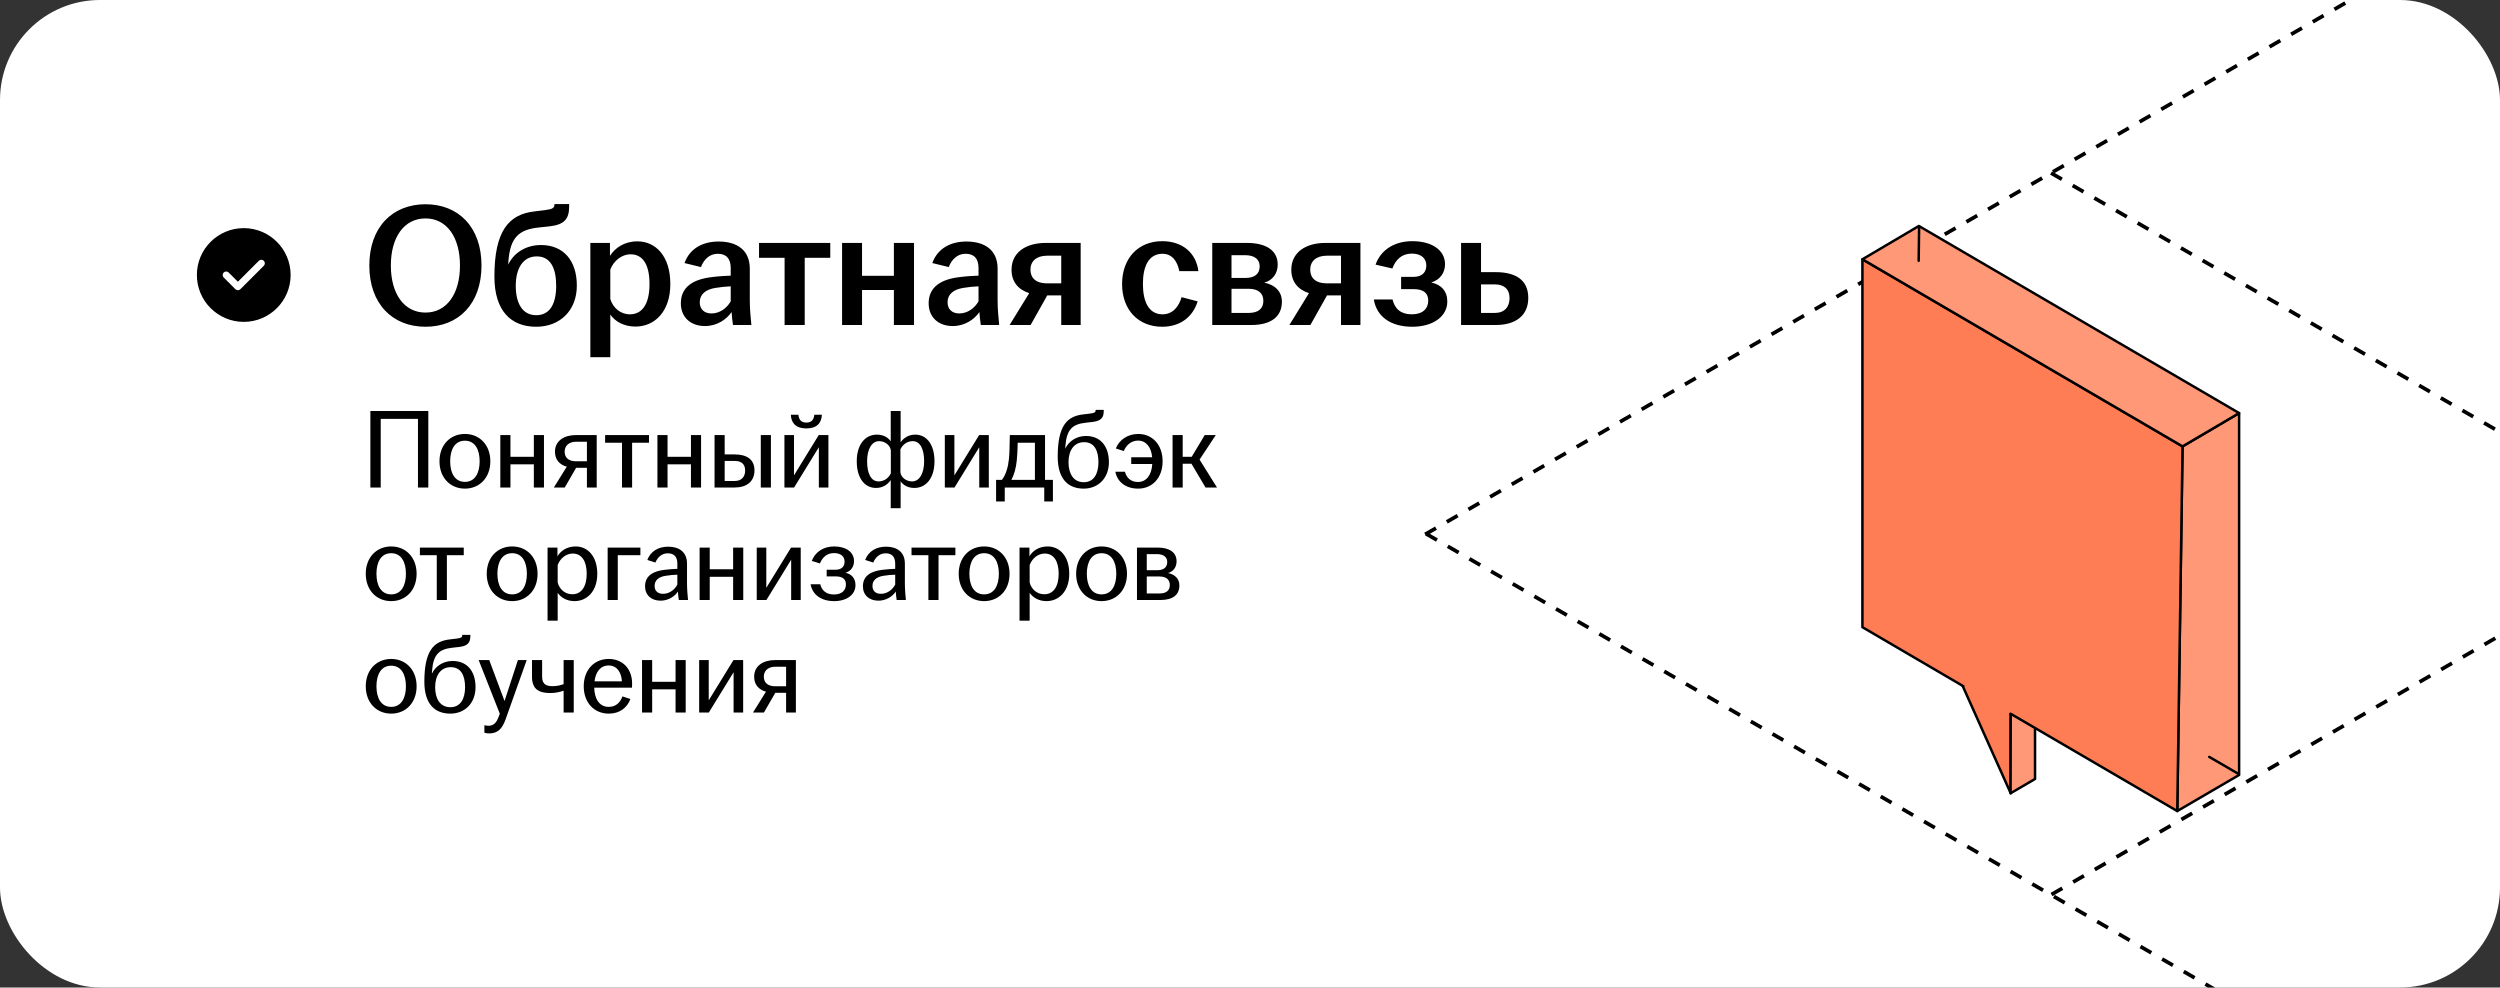
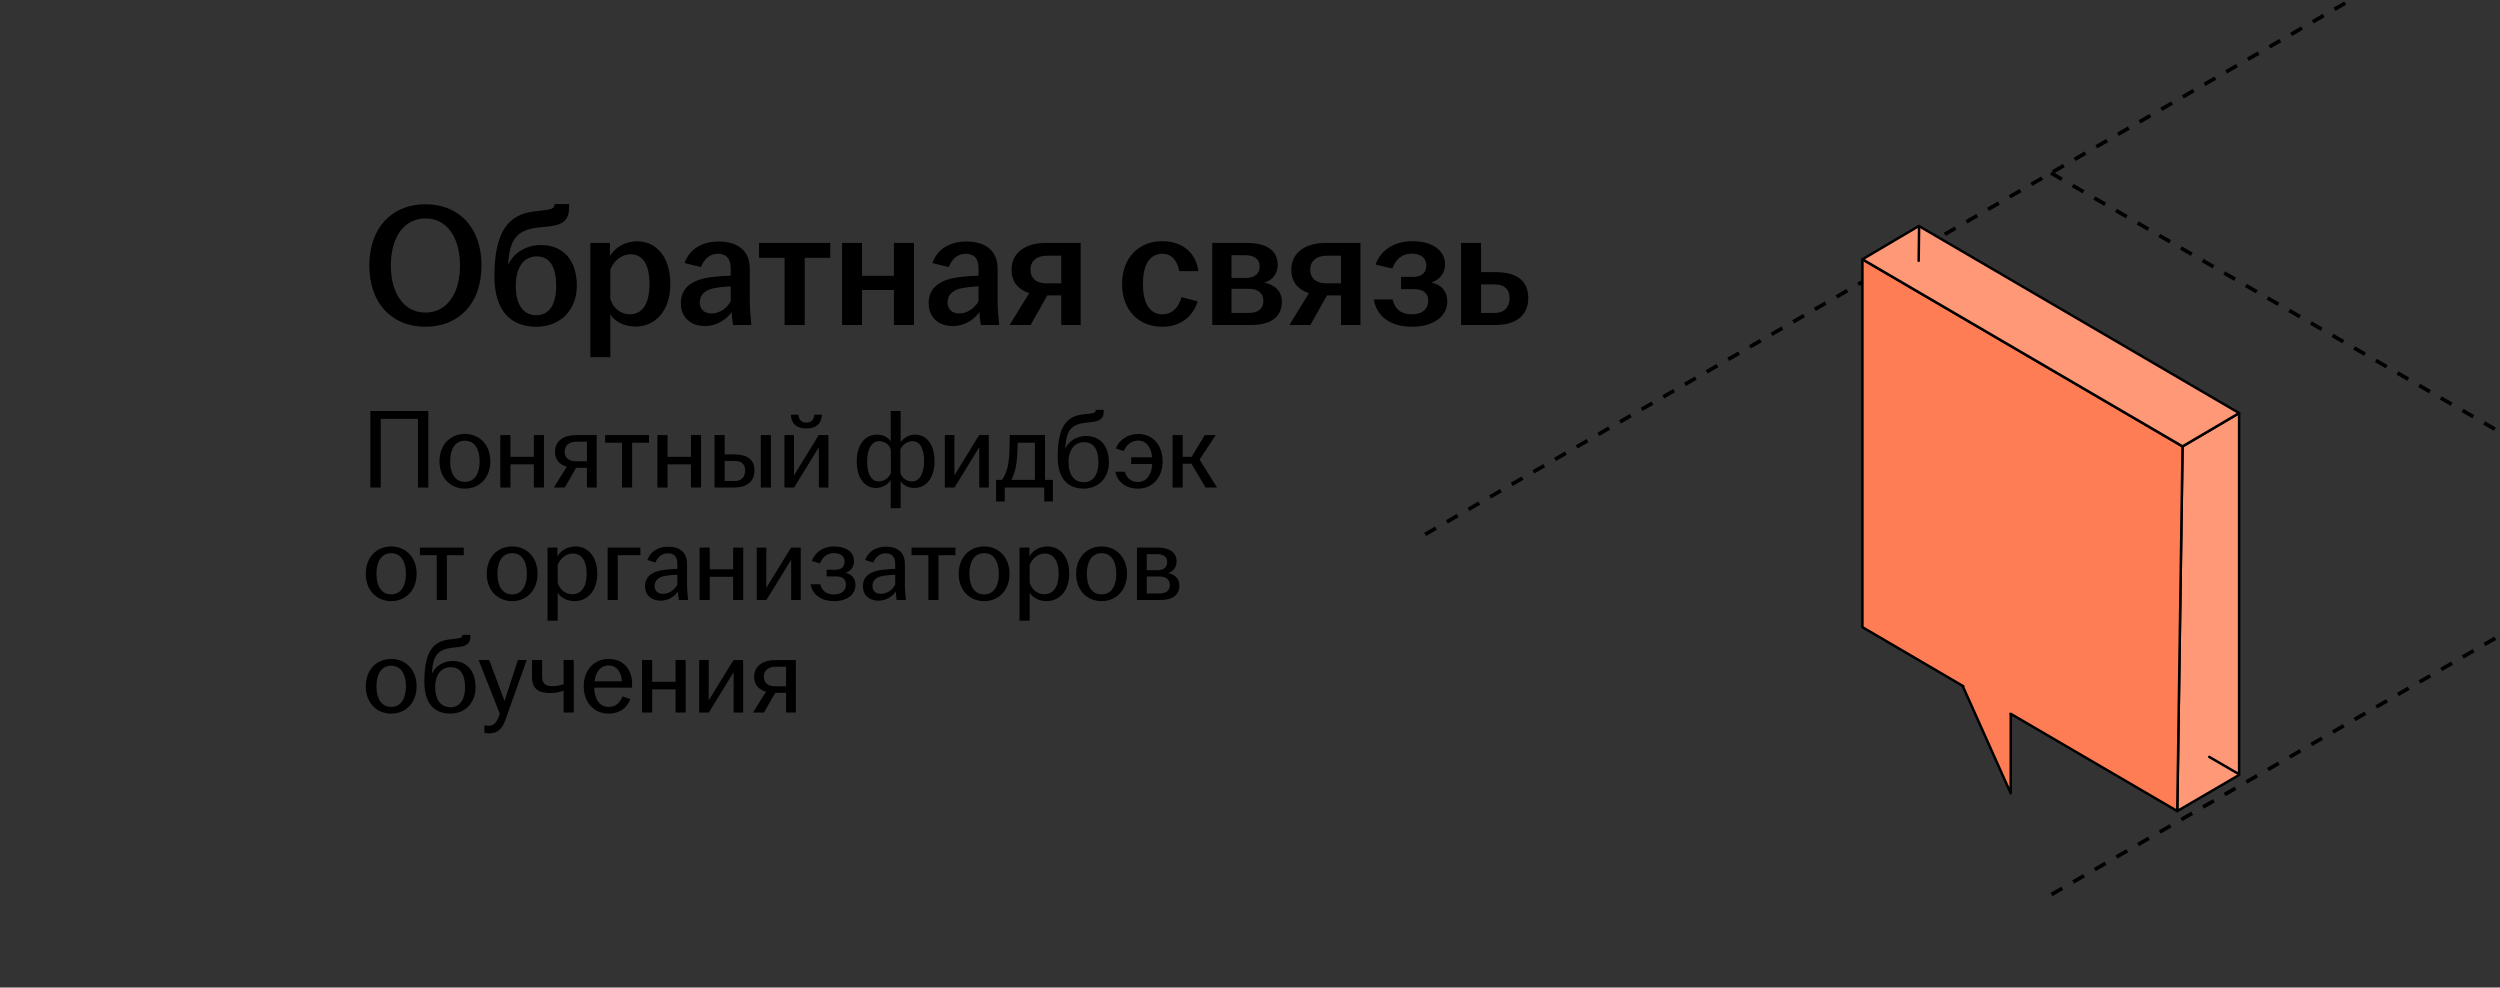
<svg xmlns="http://www.w3.org/2000/svg" width="400" height="158" viewBox="0 0 400 158" fill="none">
  <rect x="0" y="0" width="400" height="158" fill="#333333" stroke="none" />
  <g clip-path="url(#clip0_4675_42295)">
-     <rect width="400" height="158" rx="16" fill="white" />
-     <path d="M39 36.5C43.142 36.5 46.5 39.858 46.5 44C46.5 48.142 43.142 51.5 39 51.5C34.858 51.5 31.5 48.142 31.5 44C31.5 39.858 34.858 36.5 39 36.5ZM41.415 41.727L38.062 45.08L36.585 43.602C36.366 43.383 36.009 43.383 35.79 43.602C35.57 43.822 35.57 44.178 35.79 44.398L37.665 46.273C37.884 46.492 38.241 46.492 38.46 46.273L42.21 42.523C42.43 42.303 42.43 41.947 42.21 41.727C41.991 41.508 41.634 41.508 41.415 41.727Z" fill="black" />
    <path d="M68.08 52.28C62.788 52.28 59.092 48.612 59.092 42.48C59.092 36.348 62.788 32.68 68.08 32.68C73.372 32.68 77.04 36.348 77.04 42.48C77.04 48.612 73.372 52.28 68.08 52.28ZM62.536 42.48C62.536 46.988 64.636 50.012 68.08 50.012C71.496 50.012 73.596 46.988 73.596 42.48C73.596 37.972 71.496 34.948 68.08 34.948C64.636 34.948 62.536 37.972 62.536 42.48ZM85.797 52.28C81.765 52.28 79.105 49.76 79.105 44.244C79.105 36.992 81.373 34.304 85.489 33.828L87.309 33.604C88.429 33.464 88.709 33.24 88.709 32.736V32.652H91.061V33.044C91.061 35.004 90.333 35.928 87.981 36.208L86.161 36.404C82.997 36.74 81.625 38.028 81.345 41.808L81.317 42.34C82.157 40.52 84.089 39.204 86.553 39.204C90.137 39.204 92.293 41.668 92.293 45.7C92.293 49.704 89.577 52.28 85.797 52.28ZM82.521 45.728C82.521 48.528 83.585 50.432 85.797 50.432C88.037 50.432 88.989 48.528 88.989 45.728C88.989 42.956 88.121 41.024 85.881 41.024C83.669 41.024 82.521 42.956 82.521 45.728ZM94.457 57.152V38.868H97.593V40.94C98.405 39.68 99.861 38.616 101.989 38.616C104.901 38.616 107.253 40.968 107.253 45.448C107.253 49.928 104.677 52.252 101.681 52.252C99.805 52.252 98.377 51.412 97.649 50.32V57.152H94.457ZM97.649 47.828C98.069 49.256 99.273 50.292 100.785 50.292C102.773 50.292 103.921 48.612 103.921 45.448C103.921 42.256 102.801 40.688 100.897 40.688C99.441 40.688 98.181 41.752 97.649 43.124V47.828ZM112.799 52.168C110.475 52.168 108.935 50.74 108.935 48.528C108.935 45.84 111.007 44.664 113.947 44.328C115.039 44.188 116.103 44.132 116.915 44.104V42.9C116.915 41.36 116.187 40.604 114.843 40.604C113.527 40.604 112.603 41.528 112.155 42.732L109.523 42.088C110.335 39.82 112.351 38.644 114.983 38.644C117.923 38.644 119.967 40.016 119.967 42.984V48.052C119.967 49.452 120.107 50.852 120.219 52H117.279C117.195 51.384 117.083 50.572 117.055 49.928C116.243 51.104 114.731 52.168 112.799 52.168ZM111.959 48.36C111.959 49.508 112.715 50.152 113.835 50.152C115.123 50.152 116.271 49.34 116.915 48.22V45.812C116.131 45.84 115.347 45.924 114.479 46.064C112.883 46.316 111.959 47.1 111.959 48.36ZM125.535 52V41.248H121.447V38.868H132.843V41.248H128.755V52H125.535ZM134.734 52V38.868H137.926V44.132H143.022V38.868H146.242V52H143.022V46.4H137.926V52H134.734ZM152.448 52.168C150.124 52.168 148.584 50.74 148.584 48.528C148.584 45.84 150.656 44.664 153.596 44.328C154.688 44.188 155.752 44.132 156.564 44.104V42.9C156.564 41.36 155.836 40.604 154.492 40.604C153.176 40.604 152.252 41.528 151.803 42.732L149.172 42.088C149.984 39.82 152 38.644 154.632 38.644C157.572 38.644 159.616 40.016 159.616 42.984V48.052C159.616 49.452 159.756 50.852 159.868 52H156.928C156.844 51.384 156.732 50.572 156.704 49.928C155.892 51.104 154.38 52.168 152.448 52.168ZM151.608 48.36C151.608 49.508 152.364 50.152 153.484 50.152C154.772 50.152 155.919 49.34 156.564 48.22V45.812C155.78 45.84 154.996 45.924 154.128 46.064C152.532 46.316 151.608 47.1 151.608 48.36ZM169.798 52V47.268H167.558L164.898 52H161.538L164.674 46.904C162.938 46.344 161.846 45.112 161.846 43.152C161.846 40.408 164.114 38.868 167.306 38.868H172.906V52H169.798ZM164.87 43.152C164.87 44.496 165.794 45.336 167.474 45.336H169.798V40.912H167.53C165.822 40.912 164.87 41.808 164.87 43.152ZM185.945 52.28C182.165 52.28 179.533 49.62 179.533 45.448C179.533 41.276 182.165 38.588 185.945 38.588C189.193 38.588 191.377 40.464 191.741 43.376H188.689C188.381 41.836 187.569 40.604 186.001 40.604C183.789 40.604 182.865 42.62 182.865 45.42C182.865 48.248 183.789 50.292 186.001 50.292C187.681 50.292 188.633 49.004 189.053 47.548L191.629 48.22C190.845 50.684 188.885 52.28 185.945 52.28ZM193.961 52V38.868H199.505C202.585 38.868 204.433 40.072 204.433 42.34C204.433 43.712 203.649 44.86 202.277 45.224C203.873 45.532 205.105 46.54 205.105 48.276C205.105 50.572 203.481 52 200.205 52H193.961ZM197.041 50.068H199.785C201.381 50.068 202.137 49.34 202.137 48.136C202.137 46.932 201.353 46.204 199.757 46.204H197.041V50.068ZM197.041 44.468H199.309C200.765 44.468 201.549 43.796 201.549 42.62C201.549 41.5 200.737 40.828 199.197 40.828H197.041V44.468ZM214.56 52V47.268H212.32L209.66 52H206.3L209.436 46.904C207.7 46.344 206.608 45.112 206.608 43.152C206.608 40.408 208.876 38.868 212.068 38.868H217.668V52H214.56ZM209.632 43.152C209.632 44.496 210.556 45.336 212.236 45.336H214.56V40.912H212.292C210.584 40.912 209.632 41.808 209.632 43.152ZM225.969 52.28C222.469 52.28 220.257 50.628 219.809 47.912H222.805C223.169 49.452 224.177 50.292 225.885 50.292C227.649 50.292 228.517 49.368 228.517 48.108C228.517 46.96 227.845 46.26 226.165 46.26H224.177V44.3H226.137C227.537 44.3 228.209 43.572 228.209 42.48C228.209 41.36 227.425 40.576 225.885 40.576C224.289 40.576 223.309 41.528 222.777 42.956L220.089 42.34C220.957 39.904 223.197 38.588 225.969 38.588C229.105 38.588 231.205 40.016 231.205 42.284C231.205 43.628 230.421 44.776 228.993 45.196C230.589 45.532 231.569 46.568 231.569 48.248C231.569 50.656 229.245 52.28 225.969 52.28ZM233.773 52V38.868H236.965V43.544H239.317C242.481 43.544 244.525 44.776 244.525 47.66C244.525 50.516 242.481 52 239.317 52H233.773ZM236.965 50.068H239.177C240.745 50.068 241.529 49.088 241.529 47.688C241.529 46.288 240.689 45.504 239.177 45.504H236.965V50.068Z" fill="black" />
    <path d="M59.26 78V65.76H68.53V78H66.874V67.02H60.916V78H59.26ZM74.385 78.18C72.045 78.18 70.317 76.434 70.317 73.806C70.317 71.178 72.045 69.432 74.385 69.432C76.725 69.432 78.453 71.178 78.453 73.806C78.453 76.434 76.725 78.18 74.385 78.18ZM72.027 73.806C72.027 75.678 72.765 77.1 74.385 77.1C76.005 77.1 76.743 75.678 76.743 73.806C76.743 71.934 76.005 70.512 74.385 70.512C72.765 70.512 72.027 71.934 72.027 73.806ZM80.051 78V69.612H81.671V73.086H85.415V69.612H87.035V78H85.415V74.292H81.671V78H80.051ZM93.907 78V74.85H92.179L90.361 78H88.615L90.685 74.67C89.533 74.346 88.795 73.554 88.795 72.276C88.795 70.53 90.253 69.612 92.143 69.612H95.473V78H93.907ZM90.343 72.276C90.343 73.212 90.973 73.806 92.161 73.806H93.907V70.674H92.215C90.991 70.674 90.343 71.34 90.343 72.276ZM99.519 78V70.836H96.819V69.612H103.839V70.836H101.139V78H99.519ZM105.187 78V69.612H106.807V73.086H110.551V69.612H112.171V78H110.551V74.292H106.807V78H105.187ZM114.328 78V69.612H115.948V72.708H117.55C119.476 72.708 120.718 73.5 120.718 75.264C120.718 77.028 119.476 78 117.55 78H114.328ZM115.948 76.956H117.586C118.666 76.956 119.224 76.254 119.224 75.282C119.224 74.31 118.666 73.752 117.586 73.752H115.948V76.956ZM121.726 78V69.612H123.346V78H121.726ZM125.508 78V69.612H127.038V76.056L130.998 69.612H132.546V78H131.016V71.556L127.056 78H125.508ZM126.534 66.354H127.74C127.83 67.146 128.172 67.614 129.018 67.614C129.864 67.614 130.206 67.146 130.296 66.354H131.502C131.448 67.668 130.71 68.55 129.018 68.55C127.326 68.55 126.588 67.668 126.534 66.354ZM142.516 81.312V76.812C142.048 77.496 141.274 78.072 140.158 78.072C138.358 78.072 137.08 76.524 137.08 73.806C137.08 71.088 138.448 69.54 140.302 69.54C141.274 69.54 142.066 69.936 142.516 70.62V65.76H144.1V70.764C144.568 70.098 145.342 69.54 146.44 69.54C148.24 69.54 149.518 71.088 149.518 73.806C149.518 76.524 148.15 78.072 146.296 78.072C145.342 78.072 144.55 77.676 144.1 77.01V81.312H142.516ZM138.736 73.806C138.736 75.75 139.366 77.028 140.572 77.028C141.436 77.028 142.174 76.506 142.534 75.732V72.06C142.444 71.25 141.598 70.584 140.662 70.584C139.492 70.584 138.736 71.862 138.736 73.806ZM144.064 75.57C144.154 76.38 145 77.028 145.936 77.028C147.106 77.028 147.862 75.75 147.862 73.806C147.862 71.862 147.232 70.584 146.026 70.584C145.162 70.584 144.424 71.124 144.064 71.898V75.57ZM151.172 78V69.612H152.702V76.056L156.662 69.612H158.21V78H156.68V71.556L152.72 78H151.172ZM159.375 80.232V76.776H160.311C160.959 75.93 161.301 74.706 161.427 73.446C161.517 72.6 161.535 71.61 161.571 69.612H167.205V76.776H168.465V80.232H167.079V78H160.761V80.232H159.375ZM161.823 76.776H165.585V70.836H162.831C162.813 71.772 162.777 72.744 162.687 73.644C162.561 74.904 162.273 75.93 161.823 76.776ZM173.392 78.18C170.872 78.18 169.234 76.614 169.234 73.068C169.234 68.118 170.728 66.57 173.356 66.3C173.698 66.264 174.166 66.21 174.4 66.174C175.138 66.084 175.3 65.958 175.3 65.634V65.58H176.596V65.778C176.596 66.804 176.182 67.344 174.85 67.506L173.752 67.632C171.592 67.866 170.656 68.676 170.458 71.43L170.44 71.79C170.98 70.62 172.222 69.756 173.752 69.756C176.092 69.756 177.424 71.412 177.424 73.95C177.424 76.488 175.732 78.18 173.392 78.18ZM170.962 73.95C170.962 75.822 171.772 77.154 173.392 77.154C175.012 77.154 175.75 75.822 175.75 73.95C175.75 72.078 175.084 70.746 173.464 70.746C171.844 70.746 170.962 72.078 170.962 73.95ZM182.112 78.18C180.042 78.18 178.746 77.028 178.458 75.48H179.988C180.24 76.434 180.924 77.118 182.076 77.118C183.444 77.118 184.272 75.948 184.362 74.238H180.996V73.158H184.344C184.2 71.556 183.39 70.494 182.076 70.494C180.942 70.494 180.15 71.304 179.808 72.168L178.53 71.754C179.088 70.332 180.492 69.432 182.112 69.432C184.398 69.432 186.018 71.178 186.018 73.806C186.018 76.434 184.38 78.18 182.112 78.18ZM187.611 78V69.612H189.231V73.086H190.671L192.759 69.612H194.523L191.931 73.536L194.721 78H192.885L190.635 74.202H189.231V78H187.611ZM62.59 96.18C60.25 96.18 58.522 94.434 58.522 91.806C58.522 89.178 60.25 87.432 62.59 87.432C64.93 87.432 66.658 89.178 66.658 91.806C66.658 94.434 64.93 96.18 62.59 96.18ZM60.232 91.806C60.232 93.678 60.97 95.1 62.59 95.1C64.21 95.1 64.948 93.678 64.948 91.806C64.948 89.934 64.21 88.512 62.59 88.512C60.97 88.512 60.232 89.934 60.232 91.806ZM69.882 96V88.836H67.182V87.612H74.202V88.836H71.502V96H69.882ZM81.944 96.18C79.603 96.18 77.876 94.434 77.876 91.806C77.876 89.178 79.603 87.432 81.944 87.432C84.284 87.432 86.011 89.178 86.011 91.806C86.011 94.434 84.284 96.18 81.944 96.18ZM79.585 91.806C79.585 93.678 80.323 95.1 81.944 95.1C83.564 95.1 84.302 93.678 84.302 91.806C84.302 89.934 83.564 88.512 81.944 88.512C80.323 88.512 79.585 89.934 79.585 91.806ZM87.609 99.312V87.612H89.193V88.998C89.733 88.134 90.687 87.432 92.109 87.432C93.999 87.432 95.565 88.962 95.565 91.806C95.565 94.65 93.873 96.18 91.929 96.18C90.669 96.18 89.715 95.586 89.229 94.848V99.312H87.609ZM89.229 93.192C89.499 94.272 90.399 95.082 91.569 95.082C93.009 95.082 93.873 93.876 93.873 91.806C93.873 89.736 93.045 88.566 91.641 88.566C90.525 88.566 89.589 89.394 89.229 90.42V93.192ZM97.225 96V87.612H102.463V88.836H98.844V96H97.225ZM105.693 96.108C104.199 96.108 103.209 95.208 103.209 93.804C103.209 92.112 104.523 91.392 106.287 91.176C107.043 91.086 107.817 91.032 108.375 91.014V90.186C108.375 89.07 107.835 88.53 106.845 88.53C105.873 88.53 105.207 89.178 104.865 90.006L103.569 89.592C104.109 88.17 105.369 87.468 106.917 87.468C108.645 87.468 109.923 88.314 109.923 90.168V93.372C109.923 94.29 110.013 95.244 110.085 96H108.609C108.555 95.604 108.483 95.082 108.465 94.65C107.943 95.442 106.917 96.108 105.693 96.108ZM104.739 93.75C104.739 94.56 105.261 95.01 106.089 95.01C107.061 95.01 107.925 94.398 108.375 93.534V91.95C107.763 91.968 107.151 92.022 106.485 92.13C105.351 92.31 104.739 92.868 104.739 93.75ZM111.937 96V87.612H113.557V91.086H117.301V87.612H118.921V96H117.301V92.292H113.557V96H111.937ZM121.078 96V87.612H122.608V94.056L126.568 87.612H128.116V96H126.586V89.556L122.626 96H121.078ZM133.475 96.18C131.369 96.18 129.983 95.136 129.695 93.48H131.243C131.495 94.506 132.215 95.118 133.439 95.118C134.717 95.118 135.347 94.434 135.347 93.516C135.347 92.706 134.879 92.22 133.673 92.22H132.269V91.158H133.673C134.681 91.158 135.131 90.618 135.131 89.862C135.131 89.052 134.555 88.494 133.439 88.494C132.305 88.494 131.585 89.178 131.189 90.15L129.893 89.754C130.487 88.17 131.891 87.432 133.475 87.432C135.311 87.432 136.643 88.296 136.643 89.772C136.643 90.654 136.175 91.374 135.275 91.644C136.265 91.86 136.877 92.526 136.877 93.624C136.877 95.172 135.437 96.18 133.475 96.18ZM140.55 96.108C139.056 96.108 138.066 95.208 138.066 93.804C138.066 92.112 139.38 91.392 141.144 91.176C141.9 91.086 142.674 91.032 143.232 91.014V90.186C143.232 89.07 142.692 88.53 141.702 88.53C140.73 88.53 140.064 89.178 139.722 90.006L138.426 89.592C138.966 88.17 140.226 87.468 141.774 87.468C143.502 87.468 144.78 88.314 144.78 90.168V93.372C144.78 94.29 144.87 95.244 144.942 96H143.466C143.412 95.604 143.34 95.082 143.322 94.65C142.8 95.442 141.774 96.108 140.55 96.108ZM139.596 93.75C139.596 94.56 140.118 95.01 140.946 95.01C141.918 95.01 142.782 94.398 143.232 93.534V91.95C142.62 91.968 142.008 92.022 141.342 92.13C140.208 92.31 139.596 92.868 139.596 93.75ZM148.544 96V88.836H145.844V87.612H152.864V88.836H150.164V96H148.544ZM157.459 96.18C155.119 96.18 153.391 94.434 153.391 91.806C153.391 89.178 155.119 87.432 157.459 87.432C159.799 87.432 161.527 89.178 161.527 91.806C161.527 94.434 159.799 96.18 157.459 96.18ZM155.101 91.806C155.101 93.678 155.839 95.1 157.459 95.1C159.079 95.1 159.817 93.678 159.817 91.806C159.817 89.934 159.079 88.512 157.459 88.512C155.839 88.512 155.101 89.934 155.101 91.806ZM163.125 99.312V87.612H164.709V88.998C165.249 88.134 166.203 87.432 167.625 87.432C169.515 87.432 171.081 88.962 171.081 91.806C171.081 94.65 169.389 96.18 167.445 96.18C166.185 96.18 165.231 95.586 164.745 94.848V99.312H163.125ZM164.745 93.192C165.015 94.272 165.915 95.082 167.085 95.082C168.525 95.082 169.389 93.876 169.389 91.806C169.389 89.736 168.561 88.566 167.157 88.566C166.041 88.566 165.105 89.394 164.745 90.42V93.192ZM176.25 96.18C173.91 96.18 172.182 94.434 172.182 91.806C172.182 89.178 173.91 87.432 176.25 87.432C178.59 87.432 180.318 89.178 180.318 91.806C180.318 94.434 178.59 96.18 176.25 96.18ZM173.892 91.806C173.892 93.678 174.63 95.1 176.25 95.1C177.87 95.1 178.608 93.678 178.608 91.806C178.608 89.934 177.87 88.512 176.25 88.512C174.63 88.512 173.892 89.934 173.892 91.806ZM181.916 96V87.612H185.21C187.1 87.612 188.252 88.368 188.252 89.808C188.252 90.69 187.784 91.446 186.884 91.68C187.91 91.896 188.702 92.544 188.702 93.66C188.702 95.118 187.73 96 185.678 96H181.916ZM183.482 94.956H185.516C186.668 94.956 187.172 94.416 187.172 93.606C187.172 92.76 186.632 92.238 185.498 92.238H183.482V94.956ZM183.482 91.23H185.192C186.236 91.23 186.758 90.726 186.758 89.934C186.758 89.16 186.218 88.656 185.084 88.656H183.482V91.23ZM62.59 114.18C60.25 114.18 58.522 112.434 58.522 109.806C58.522 107.178 60.25 105.432 62.59 105.432C64.93 105.432 66.658 107.178 66.658 109.806C66.658 112.434 64.93 114.18 62.59 114.18ZM60.232 109.806C60.232 111.678 60.97 113.1 62.59 113.1C64.21 113.1 64.948 111.678 64.948 109.806C64.948 107.934 64.21 106.512 62.59 106.512C60.97 106.512 60.232 107.934 60.232 109.806ZM72.054 114.18C69.534 114.18 67.896 112.614 67.896 109.068C67.896 104.118 69.39 102.57 72.018 102.3C72.36 102.264 72.828 102.21 73.062 102.174C73.8 102.084 73.962 101.958 73.962 101.634V101.58H75.258V101.778C75.258 102.804 74.844 103.344 73.512 103.506L72.414 103.632C70.254 103.866 69.318 104.676 69.12 107.43L69.102 107.79C69.642 106.62 70.884 105.756 72.414 105.756C74.754 105.756 76.086 107.412 76.086 109.95C76.086 112.488 74.394 114.18 72.054 114.18ZM69.624 109.95C69.624 111.822 70.434 113.154 72.054 113.154C73.674 113.154 74.412 111.822 74.412 109.95C74.412 108.078 73.746 106.746 72.126 106.746C70.506 106.746 69.624 108.078 69.624 109.95ZM78.259 117.348C77.989 117.348 77.683 117.294 77.503 117.24V116.034C77.647 116.07 77.899 116.124 78.133 116.124C78.961 116.124 79.411 115.674 79.771 114.72L79.969 114.198L76.585 105.612H78.277L80.725 112.164L82.867 105.612H84.271L80.887 115.116C80.329 116.682 79.573 117.348 78.259 117.348ZM90.178 110.508C89.71 110.67 89.008 110.886 88.072 110.886C86.29 110.886 85.12 110.328 85.12 108.294V105.612H86.74V108.258C86.74 109.392 87.298 109.788 88.378 109.788C89.044 109.788 89.674 109.662 90.178 109.464V105.612H91.798V114H90.178V110.508ZM97.411 114.18C95.071 114.18 93.397 112.434 93.397 109.806C93.397 107.178 95.071 105.432 97.393 105.432C99.679 105.432 101.137 107.07 101.137 109.356C101.137 109.662 101.137 109.86 101.119 110.022H95.071C95.125 111.786 95.863 113.1 97.393 113.1C98.635 113.1 99.283 112.29 99.589 111.426L100.867 111.84C100.363 113.19 99.193 114.18 97.411 114.18ZM95.125 109.014H99.499C99.463 107.808 98.833 106.476 97.393 106.476C96.043 106.476 95.305 107.538 95.125 109.014ZM102.726 114V105.612H104.346V109.086H108.09V105.612H109.71V114H108.09V110.292H104.346V114H102.726ZM111.867 114V105.612H113.397V112.056L117.357 105.612H118.905V114H117.375V107.556L113.415 114H111.867ZM125.776 114V110.85H124.048L122.23 114H120.484L122.554 110.67C121.402 110.346 120.664 109.554 120.664 108.276C120.664 106.53 122.122 105.612 124.012 105.612H127.342V114H125.776ZM122.212 108.276C122.212 109.212 122.842 109.806 124.03 109.806H125.776V106.674H124.084C122.86 106.674 122.212 107.34 122.212 108.276Z" fill="black" />
-     <path d="M228.181 85.408L528.259 258.791" stroke="black" stroke-width="0.6" stroke-linejoin="round" stroke-dasharray="2 2" />
    <path d="M328.164 27.682L628.056 200.749" stroke="black" stroke-width="0.6" stroke-linejoin="round" stroke-dasharray="2 2" />
    <path d="M328.238 143.124L628.106 -30.067" stroke="black" stroke-width="0.6" stroke-linejoin="round" stroke-dasharray="2 2" />
    <path d="M228.023 85.5L528.123 -87.792" stroke="black" stroke-width="0.6" stroke-linejoin="round" stroke-dasharray="2 2" />
    <path d="M321.426 113.699L313.616 108.831L321.714 126.924L321.719 114.05" fill="#FE7D54" />
    <path d="M321.426 113.699L313.616 108.831L321.714 126.924L321.719 114.05" stroke="black" stroke-width="0.4" stroke-miterlimit="10" stroke-linecap="round" stroke-linejoin="round" />
-     <path d="M321.693 126.923L325.605 124.635V116.375L321.714 114.107L321.693 126.923Z" fill="#FF9877" stroke="black" stroke-width="0.4" stroke-miterlimit="10" stroke-linecap="round" stroke-linejoin="round" />
    <path d="M358.258 66.093V123.992L348.361 129.77L349.207 71.421L358.258 66.093Z" fill="#FF9877" stroke="black" stroke-width="0.4" stroke-miterlimit="10" stroke-linecap="round" stroke-linejoin="round" />
    <path d="M321.704 114.201L348.361 129.77L349.207 71.421L297.987 41.487V100.35L314.136 109.799" fill="#FE7D54" />
    <path d="M321.704 114.201L348.361 129.77L349.207 71.421L297.987 41.487V100.35L314.136 109.799" stroke="black" stroke-width="0.4" stroke-miterlimit="10" stroke-linecap="round" stroke-linejoin="round" />
-     <path d="M358.258 66.093L307.017 36.159L297.987 41.487L349.207 71.421L358.258 66.093Z" fill="#FF9877" stroke="black" stroke-width="0.4" stroke-miterlimit="10" stroke-linecap="round" stroke-linejoin="round" />
+     <path d="M358.258 66.093L307.017 36.159L297.987 41.487L349.207 71.421Z" fill="#FF9877" stroke="black" stroke-width="0.4" stroke-miterlimit="10" stroke-linecap="round" stroke-linejoin="round" />
    <path d="M307.059 36.248L306.923 46.718" stroke="black" stroke-width="0.4" stroke-miterlimit="10" stroke-linecap="round" stroke-linejoin="round" stroke-dasharray="5.48 6.58" />
    <path d="M358.215 123.858L348.573 118.254" stroke="black" stroke-width="0.4" stroke-miterlimit="10" stroke-linecap="round" stroke-linejoin="round" stroke-dasharray="5.48 6.58" />
  </g>
  <defs>
    <clipPath id="clip0_4675_42295">
      <rect width="400" height="158" rx="16" fill="white" />
    </clipPath>
  </defs>
</svg>